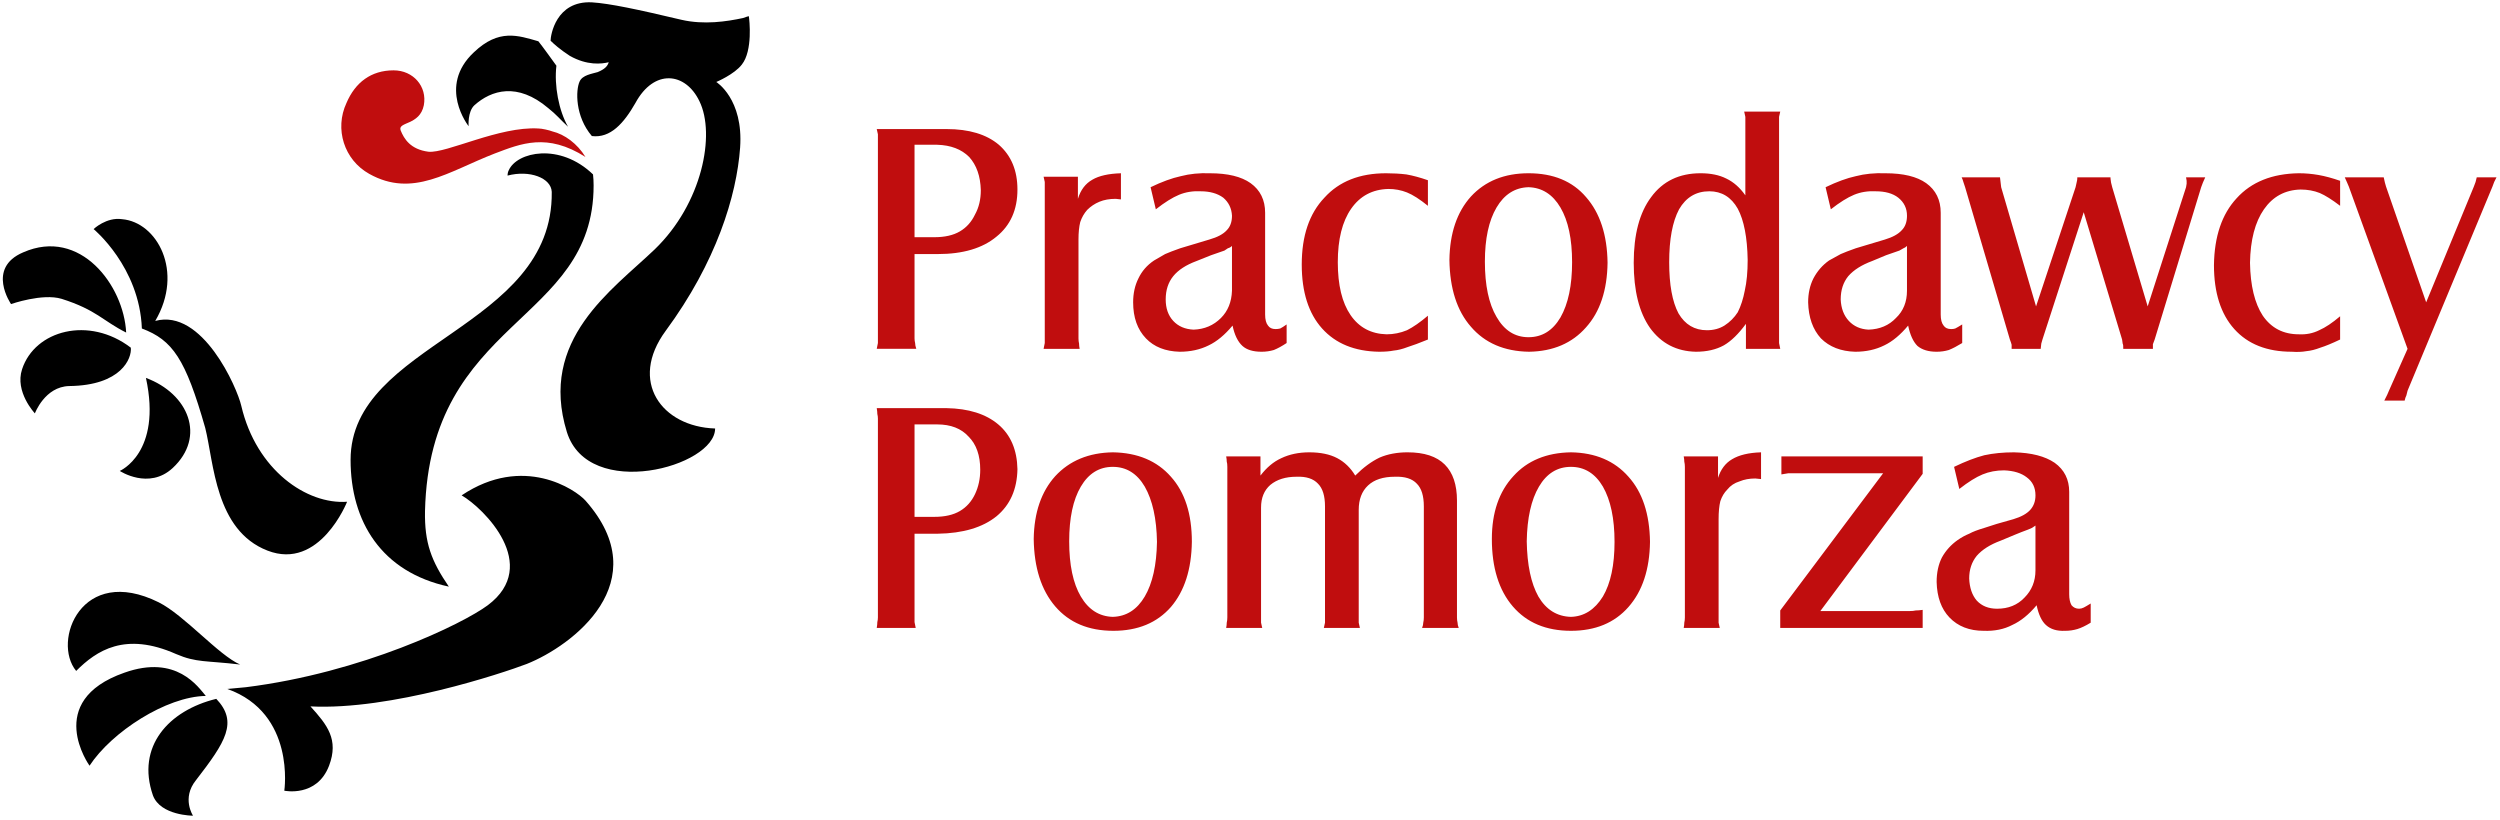
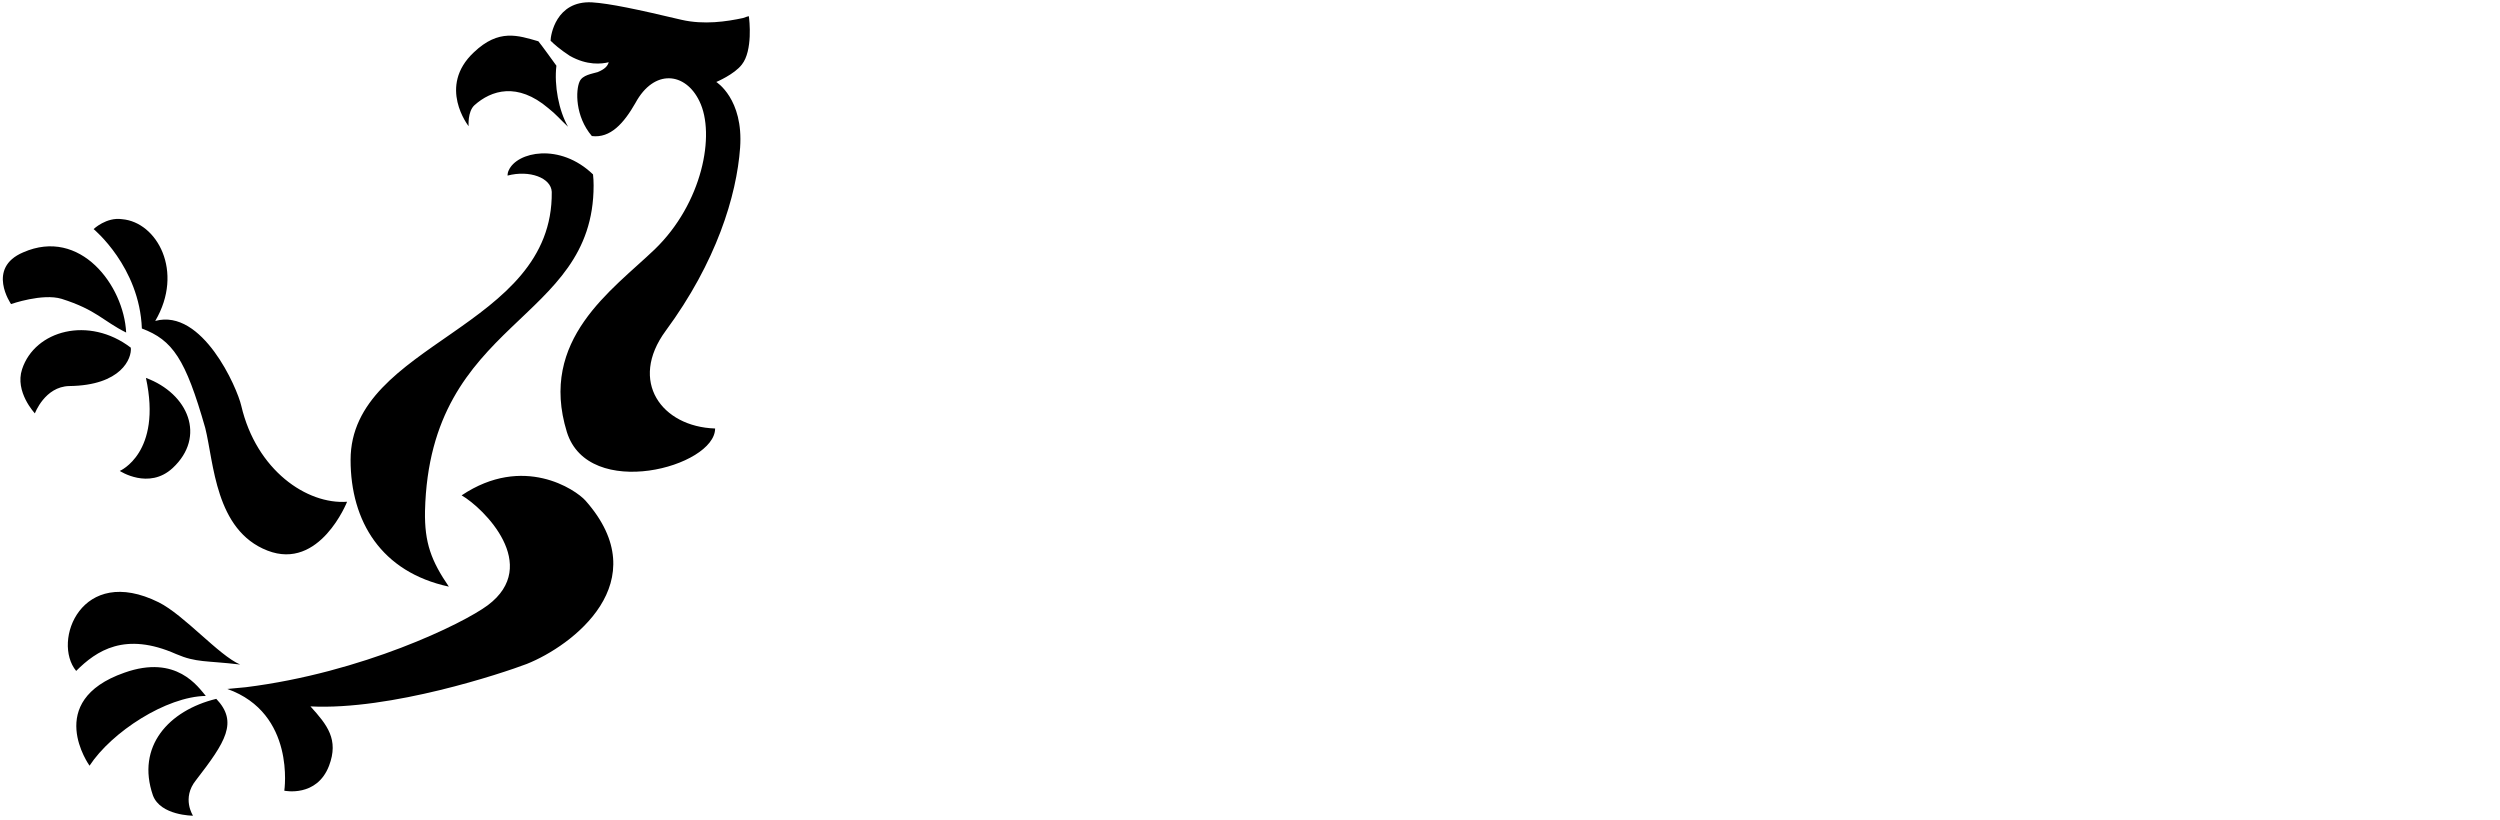
<svg xmlns="http://www.w3.org/2000/svg" version="1.2" viewBox="0 0 430 141" width="430" height="141">
  <title>Path 3</title>
  <style>
		.s0 { fill: #c00d0e } 
		.s1 { fill: #000000 } 
	</style>
-   <path id="Path 3" fill-rule="evenodd" class="s0" d="m402.5 54.4v4q-2.1 1-3.4 1.4-1.3 0.5-2.4 0.6-1.1 0.2-2.5 0.1-6.4 0-9.9-3.9-3.5-3.9-3.5-11 0.1-7.4 3.9-11.5 3.8-4.2 10.7-4.3 1.7 0 3.4 0.3 1.7 0.3 3.7 1v4.3q-2.1-1.6-3.5-2.2-1.5-0.6-3.3-0.6-4 0.1-6.3 3.4-2.3 3.3-2.4 9.2 0.1 5.9 2.2 9.1 2.2 3.2 6.2 3.2 1.9 0.1 3.5-0.7 1.6-0.7 3.6-2.4zm-52.3-1.7l6.8-20.5 0.2-0.9q0.1-0.3 0.1-0.8h5.7c0 0.4 0.1 0.7 0.1 0.9l0.2 0.8 6.1 20.5 6.6-20.5 0.1-0.6q0-0.2 0-0.5 0-0.1-0.1-0.6h3.3l-0.4 0.9-0.3 0.8-8 26.2q-0.2 0.5-0.3 0.8 0 0.4 0 0.8h-5.1c0-0.5 0-0.7-0.1-0.9l-0.1-0.7-6.6-21.9-7.1 21.9-0.2 0.7-0.1 0.9h-5q0-0.4 0-0.7-0.1-0.4-0.3-0.9l-7.7-26.2-0.3-0.9q-0.1-0.4-0.3-0.8h6.6l0.2 1.7zm-12.7 3.1v3.2q-1.3 0.8-2.3 1.2-1 0.3-2.1 0.3-2.1 0-3.3-1-1.1-1.1-1.6-3.5-2 2.4-4.1 3.4-2.2 1.1-5 1.1-3.7-0.1-5.9-2.3-2.1-2.3-2.2-6.2 0-2.3 0.9-4.1 1-1.9 2.7-3.1 1.1-0.6 2-1.1 0.9-0.4 2.6-1 1.7-0.5 5-1.5 2-0.6 2.9-1.6 0.9-0.9 0.9-2.5 0-1.9-1.5-3.1-1.4-1.1-3.9-1.1-2-0.1-3.7 0.6-1.7 0.7-4 2.5l-0.9-3.8q2.9-1.4 5.2-1.9 2.3-0.6 5.1-0.5 4.6 0 7 1.7 2.5 1.8 2.5 5.1v17.5q0 1.3 0.5 1.9 0.4 0.6 1.3 0.6 0.4 0 0.7-0.1 0.4-0.2 1.2-0.7zm-9.5-5.8v-7.7q-0.3 0.3-0.6 0.4l-0.7 0.4q-1.1 0.4-2.3 0.8l-2.4 1q-2.7 1-4.1 2.6-1.3 1.6-1.3 4 0.1 2.3 1.4 3.7 1.3 1.4 3.4 1.5 2.9-0.1 4.7-2 1.9-1.8 1.9-4.7zm-27.7 10v-4.3q-1.9 2.6-3.8 3.7-2 1.1-4.8 1.1-5-0.1-7.9-4.1-2.8-4-2.8-11.2 0-7.3 3-11.3 3-4.1 8.5-4.1 2.6 0 4.4 0.9 1.9 0.9 3.3 2.9v-12.6q0-0.5 0-0.9-0.1-0.4-0.2-0.9h6.2q-0.1 0.5-0.2 0.9 0 0.4 0 0.9v37.1q0 0.5 0 0.9 0.1 0.4 0.2 1zm-6.3-27.1q-3.4 0-5.2 3.1-1.7 3.2-1.7 9.1 0 5.8 1.6 8.8 1.7 2.9 4.9 2.9 1.7 0 3-0.8 1.4-0.9 2.3-2.3 0.8-1.6 1.2-3.7 0.5-2.2 0.5-5.3-0.1-5.8-1.7-8.8-1.7-3-4.9-3zm-31.1-3.1q6.4 0 9.9 4.1 3.6 4.1 3.7 11.3-0.1 7.1-3.7 11.1-3.6 4.1-9.8 4.2-6.4-0.1-10-4.3-3.6-4.1-3.7-11.5 0.1-6.9 3.7-10.9 3.7-4 9.9-4zm0 2.4q-3.5 0.1-5.5 3.5-2 3.4-2 9.3 0 6.1 2 9.5 2 3.5 5.5 3.5 3.5 0 5.5-3.4 2-3.5 2-9.5 0-6-2-9.4-2-3.4-5.5-3.5zm-17.3 22.1v4.1q-2.2 0.9-3.5 1.3-1.3 0.5-2.4 0.6-1 0.2-2.5 0.2-6.3-0.1-9.8-4-3.5-3.9-3.5-11 0-7.4 3.9-11.5 3.8-4.2 10.6-4.2 1.8 0 3.5 0.2 1.7 0.3 3.7 1v4.4q-2.1-1.7-3.6-2.3-1.5-0.6-3.2-0.6-4.1 0.1-6.4 3.4-2.3 3.3-2.3 9.2 0 5.9 2.2 9.1 2.2 3.2 6.2 3.3 1.8 0 3.5-0.7 1.6-0.8 3.6-2.5zm-24.3 1.5v3.2q-1.2 0.8-2.2 1.2-1 0.3-2.1 0.3-2.2 0-3.3-1-1.2-1.1-1.7-3.5-2 2.4-4.1 3.4-2.2 1.1-5 1.1-3.7-0.1-5.8-2.3-2.2-2.3-2.2-6.2 0-2.3 0.9-4.1 0.9-1.9 2.7-3.1 1-0.6 1.9-1.1 0.9-0.4 2.6-1 1.7-0.5 5-1.5 2.1-0.6 3-1.6 0.9-0.9 0.9-2.5-0.1-1.9-1.5-3.1-1.5-1.1-3.9-1.1-2-0.1-3.7 0.6-1.7 0.7-4 2.5l-0.9-3.8q2.9-1.4 5.2-1.9 2.3-0.6 5-0.5 4.6 0 7 1.7 2.5 1.8 2.5 5.1v17.5q0 1.3 0.5 1.9 0.4 0.6 1.3 0.6 0.4 0 0.8-0.1 0.4-0.2 1.1-0.7zm-9.4-5.8v-7.7q-0.3 0.3-0.7 0.4l-0.6 0.4q-1.2 0.4-2.3 0.8l-2.5 1q-2.7 1-4 2.6-1.3 1.6-1.3 4 0 2.3 1.3 3.7 1.3 1.4 3.5 1.5 2.8-0.1 4.7-2 1.8-1.8 1.9-4.7zm-32.4-19.6h5.9v3.8q0.7-2.3 2.5-3.3 1.7-1 4.9-1.1v4.5l-0.9-0.1q-1.6 0-2.8 0.5-1.2 0.5-2.1 1.4-0.8 0.9-1.2 2.1-0.3 1.2-0.3 3v17q0 0.5 0.1 0.9 0 0.4 0.1 0.9h-6.2q0.1-0.6 0.2-1 0-0.4 0-0.8v-25.9q0-0.6 0-1-0.1-0.4-0.2-0.9zm-22.2 13.3v14.5q0 0.4 0.1 0.8 0 0.4 0.2 1h-6.8q0.1-0.6 0.2-1 0-0.4 0-0.8v-34.2q0-0.5 0-0.9-0.1-0.4-0.2-0.9h12q5.8 0 9 2.7 3.2 2.8 3.2 7.7 0 5.2-3.6 8.1-3.6 3-10.1 3zm0-2.9h3.4q2.7 0 4.4-1 1.7-1 2.6-2.9 1-1.8 1-4.2-0.1-3.6-2-5.7-2-2-5.5-2.1h-3.9zm202.3 63v3.3q-1.3 0.8-2.3 1.1-1 0.3-2.1 0.3-2.1 0.1-3.3-1-1.1-1-1.6-3.4-2 2.4-4.2 3.4-2.1 1.1-4.9 1-3.7 0-5.9-2.3-2.1-2.2-2.2-6.1 0-2.4 0.9-4.2 1-1.8 2.7-3 1-0.7 2-1.1 0.9-0.5 2.6-1 1.7-0.6 5-1.5 2-0.6 2.9-1.6 0.9-1 0.9-2.5 0-2-1.5-3.1-1.4-1.1-3.9-1.2-2 0-3.7 0.7-1.7 0.7-4 2.5l-0.9-3.8q2.9-1.4 5.2-2 2.3-0.5 5.1-0.5 4.5 0.1 7 1.8 2.5 1.8 2.5 5v17.6q0 1.2 0.4 1.9 0.5 0.6 1.3 0.6 0.4 0 0.8-0.2 0.4-0.2 1.2-0.7zm-9.5-5.7v-7.7q-0.3 0.2-0.6 0.4l-0.7 0.3q-1.1 0.4-2.3 0.9l-2.4 1q-2.7 1-4.1 2.6-1.3 1.6-1.3 3.9 0.1 2.4 1.3 3.8 1.3 1.4 3.5 1.4 2.9 0 4.7-1.9 1.9-1.9 1.9-4.7zm-43.9 9.9v-3l17.7-23.6h-15.2q-0.6 0-1.1 0-0.5 0.1-1.2 0.2v-3.1h24.3v3l-17.6 23.6h15.4q0.6 0 1-0.1 0.5 0 1.2-0.1v3.1zm-16.6-29.5h5.9v3.7q0.7-2.2 2.4-3.2 1.8-1.1 5-1.2v4.6l-1-0.1q-1.5 0-2.7 0.5-1.3 0.4-2.1 1.4-0.8 0.8-1.2 2-0.3 1.2-0.3 3.1v16.9q0 0.6 0 0.9 0.1 0.4 0.2 0.9h-6.2q0.1-0.5 0.1-0.9 0.1-0.4 0.1-0.9v-25.9q0-0.5-0.1-0.9 0-0.4-0.1-0.9zm-19.4-0.7q6.3 0.1 9.9 4.2 3.6 4 3.7 11.2-0.1 7.1-3.7 11.2-3.6 4.1-9.9 4.1-6.4 0-10-4.2-3.6-4.2-3.6-11.6 0-6.8 3.7-10.8 3.6-4 9.9-4.1zm0 2.5q-3.5 0-5.5 3.4-2 3.4-2.1 9.4 0.1 6.1 2 9.5 2 3.4 5.6 3.5 3.4-0.1 5.5-3.5 2-3.4 2-9.4 0-6-2-9.5-2-3.4-5.5-3.4zm-53.4-1.8v3.3q1.6-2.1 3.6-3 2.1-1 4.8-1 2.9 0 4.8 1 1.9 1 3.1 3 2.1-2.1 4.2-3.1 2.1-0.9 4.8-0.9 4.3 0 6.4 2.1 2.1 2.1 2.1 6.2v20.1q0 0.5 0.1 0.9 0 0.4 0.2 0.9h-6.3q0.2-0.5 0.2-0.9 0.1-0.4 0.1-0.9v-19.1q0-2.7-1.2-3.9-1.2-1.3-3.8-1.2-3 0-4.6 1.5-1.6 1.5-1.6 4.2v18.5q0 0.6 0 0.9 0.1 0.4 0.2 0.9h-6.2q0.1-0.5 0.2-0.9 0-0.3 0-0.9v-19.1q0-2.7-1.2-3.9-1.2-1.3-3.7-1.2-2.8 0-4.5 1.4-1.6 1.4-1.6 3.9v18.9q0 0.5 0 0.9 0.1 0.4 0.2 0.9h-6.2q0.1-0.5 0.1-0.9 0.1-0.4 0.1-0.9v-25.9q0-0.6-0.1-0.9 0-0.4-0.1-0.9zm-25.4-0.7q6.4 0.1 10 4.2 3.6 4 3.6 11.2-0.1 7.1-3.6 11.2-3.6 4.1-9.9 4.1-6.4 0-10-4.2-3.6-4.2-3.7-11.6 0.1-6.8 3.7-10.8 3.7-4 9.9-4.1zm0 2.5q-3.5 0-5.5 3.4-2 3.4-2 9.4 0 6.1 2 9.5 2 3.4 5.5 3.5 3.5-0.1 5.5-3.5 2-3.4 2.1-9.4-0.1-6-2.1-9.5-2-3.4-5.5-3.4zm-34.1 11.5v14.4q0 0.4 0 0.8 0.1 0.4 0.2 1h-6.7q0.1-0.6 0.1-1 0.1-0.4 0.1-0.8v-34.2q0-0.4-0.1-0.8 0-0.4-0.1-1h12q5.7 0.1 8.9 2.8 3.2 2.7 3.3 7.7-0.1 5.2-3.6 8.1-3.6 2.9-10.1 3zm0-2.9h3.4q2.7 0 4.4-1 1.7-1 2.6-2.9 0.9-1.9 0.9-4.2 0-3.7-2-5.7-1.9-2.1-5.4-2.1h-3.9zm256.8-28.9l-10.1-27.9-0.3-0.7-0.4-0.9h6.7l0.2 0.9q0.1 0.4 0.2 0.7l6.9 19.9 8.2-19.9q0.2-0.5 0.3-0.8 0.1-0.4 0.2-0.8h3.4l-0.4 0.8-0.3 0.8-14.6 35.1-0.2 0.8q-0.2 0.4-0.3 0.9h-3.5l0.5-1q0.2-0.4 0.3-0.7zm-345.2-37.6c0.6 1.5 1.7 3.3 4.8 3.7 3.1 0.3 12.2-4.4 18.9-4 0.6 0 1.9 0.3 2.4 0.5 2.1 0.5 4.3 2.1 5.7 4.4-6.6-4.2-11.1-2.3-15.6-0.6-8 3.1-14.1 7.7-21.6 3.5-4.3-2.4-6-7.7-3.9-12.2 1.5-3.5 4.2-5.6 8.1-5.6 3.4 0 5.8 2.8 5.2 6-0.7 3.5-4.5 2.8-4 4.3z" />
  <path id="Path 4" fill-rule="evenodd" class="s1" d="m41.3 114.3c-5.9-0.7-7.5-0.3-11-1.8-8.8-3.9-13.7-0.6-17.2 2.9-4.2-5.1 0.9-18.4 14.2-11.8 4.4 2.2 10.3 9.1 14 10.7zm42.6-10.2c9.2-6.9-0.7-16.7-4.5-18.9 10.6-7.1 19.6-1 21.3 0.9 12.4 14-2.3 25-10.1 28.1-4.2 1.6-23.4 8-37.2 7.3 2.9 3.2 4.9 5.7 3.2 10.2-2.1 5.5-7.7 4.3-7.7 4.3 0 0 2-13.3-9.8-17.5 0.9-0.1 2-0.2 3.2-0.3 20-2.5 37.3-10.9 41.6-14.1zm-46.7 16.1c3.8 4 1.6 7.4-3.5 14-2.5 3.1-0.5 6.1-0.5 6.1 0 0-5.6 0-6.9-3.5-2.9-8.4 2.7-14.6 10.9-16.6zm-1.9-46.6c-3.4-11.9-5.6-15.1-10.9-17.1-0.4-10.6-8.3-17.1-8.3-17.1 0 0 2.2-2.1 4.9-1.7 6 0.5 10.7 9 5.7 17.5 8.1-2.2 14.1 11.5 14.8 14.6 2.6 11.1 11.3 17 18.2 16.5 0 0-4.7 11.9-13.7 8.4-9-3.5-9.2-15.1-10.7-21.1zm-33.4-21.3c0 0-4.3-6.2 2.1-8.9 9.8-4.3 17.3 5.7 17.7 13.8-4-2-5.1-3.9-11.1-5.8-3.3-1-8.7 0.9-8.7 0.9zm27.8 28.2c-4.1 3.8-9.1 0.5-9.1 0.5 0 0 7.3-3.1 4.5-16 7.3 2.7 10.4 10.1 4.6 15.5zm-7.2-20.7c0.2 1.8-1.6 6.5-10.6 6.6-4.2 0.1-5.9 4.7-5.9 4.7 0 0-3.5-3.7-2.2-7.6 2.2-6.7 11.5-9.2 18.7-3.7zm86.8-42.1c-2 3.5-4.3 6.1-7.5 5.7-2.9-3.4-2.8-7.9-2.1-9.4 0.5-1.1 2.1-1.3 3.1-1.6 1.2-0.5 1.7-1 1.9-1.7-1.2 0.3-3.7 0.6-6.7-1.1-1.7-1.1-2.8-2.1-3.3-2.6 0-0.9 0.9-6.9 7.1-6.6 3.1 0.2 7.8 1.2 15.4 3 3.9 0.9 7.8 0.3 10.6-0.3 1.1-0.4 1-0.3 1-0.3 0.1 0.6 0.7 5.9-1.2 8.3-1.3 1.7-4.4 3-4.4 3 0 0 4.7 2.9 4.1 11.3-0.6 8.3-4.1 19.7-12.8 31.5-6.4 8.7-0.7 16.5 8.5 16.8 0 6.6-21.8 12.5-25.5 0.6-4.9-15.9 7.8-24.4 15.1-31.4 8.2-7.9 10.5-19.8 7.7-25.5-2.4-5-7.8-5.6-11 0.3zm-28.7 4c0 0-5.4-6.8 0.9-12.7 4.3-4.1 7.6-2.9 11.1-1.9 0.8 1 2.3 3.1 3.1 4.2-0.4 3.4 0.4 7.7 2 10.5-1.4-1.3-2-2.1-3.4-3.2-5.3-4.5-9.8-3.1-12.7-0.5-1.2 1.1-1 3.6-1 3.6zm21.4 8.3q0.1 0.9 0.1 1.9c0 23.8-28.2 22.8-29 56-0.1 5.5 1.1 8.6 4.1 13-11.6-2.5-16.9-11.2-16.9-21.8 0-20.2 34.9-22.5 34.6-46.1-0.1-2.4-3.8-3.8-7.6-2.8q0-0.5 0.2-0.9c1.4-3.2 8.8-4.8 14.5 0.7zm-66.6 89.7c-6.8 0.1-16.2 6.2-20 12 0 0-8-11.1 6-16 9-3.2 12.7 2.5 14 4z" />
</svg>